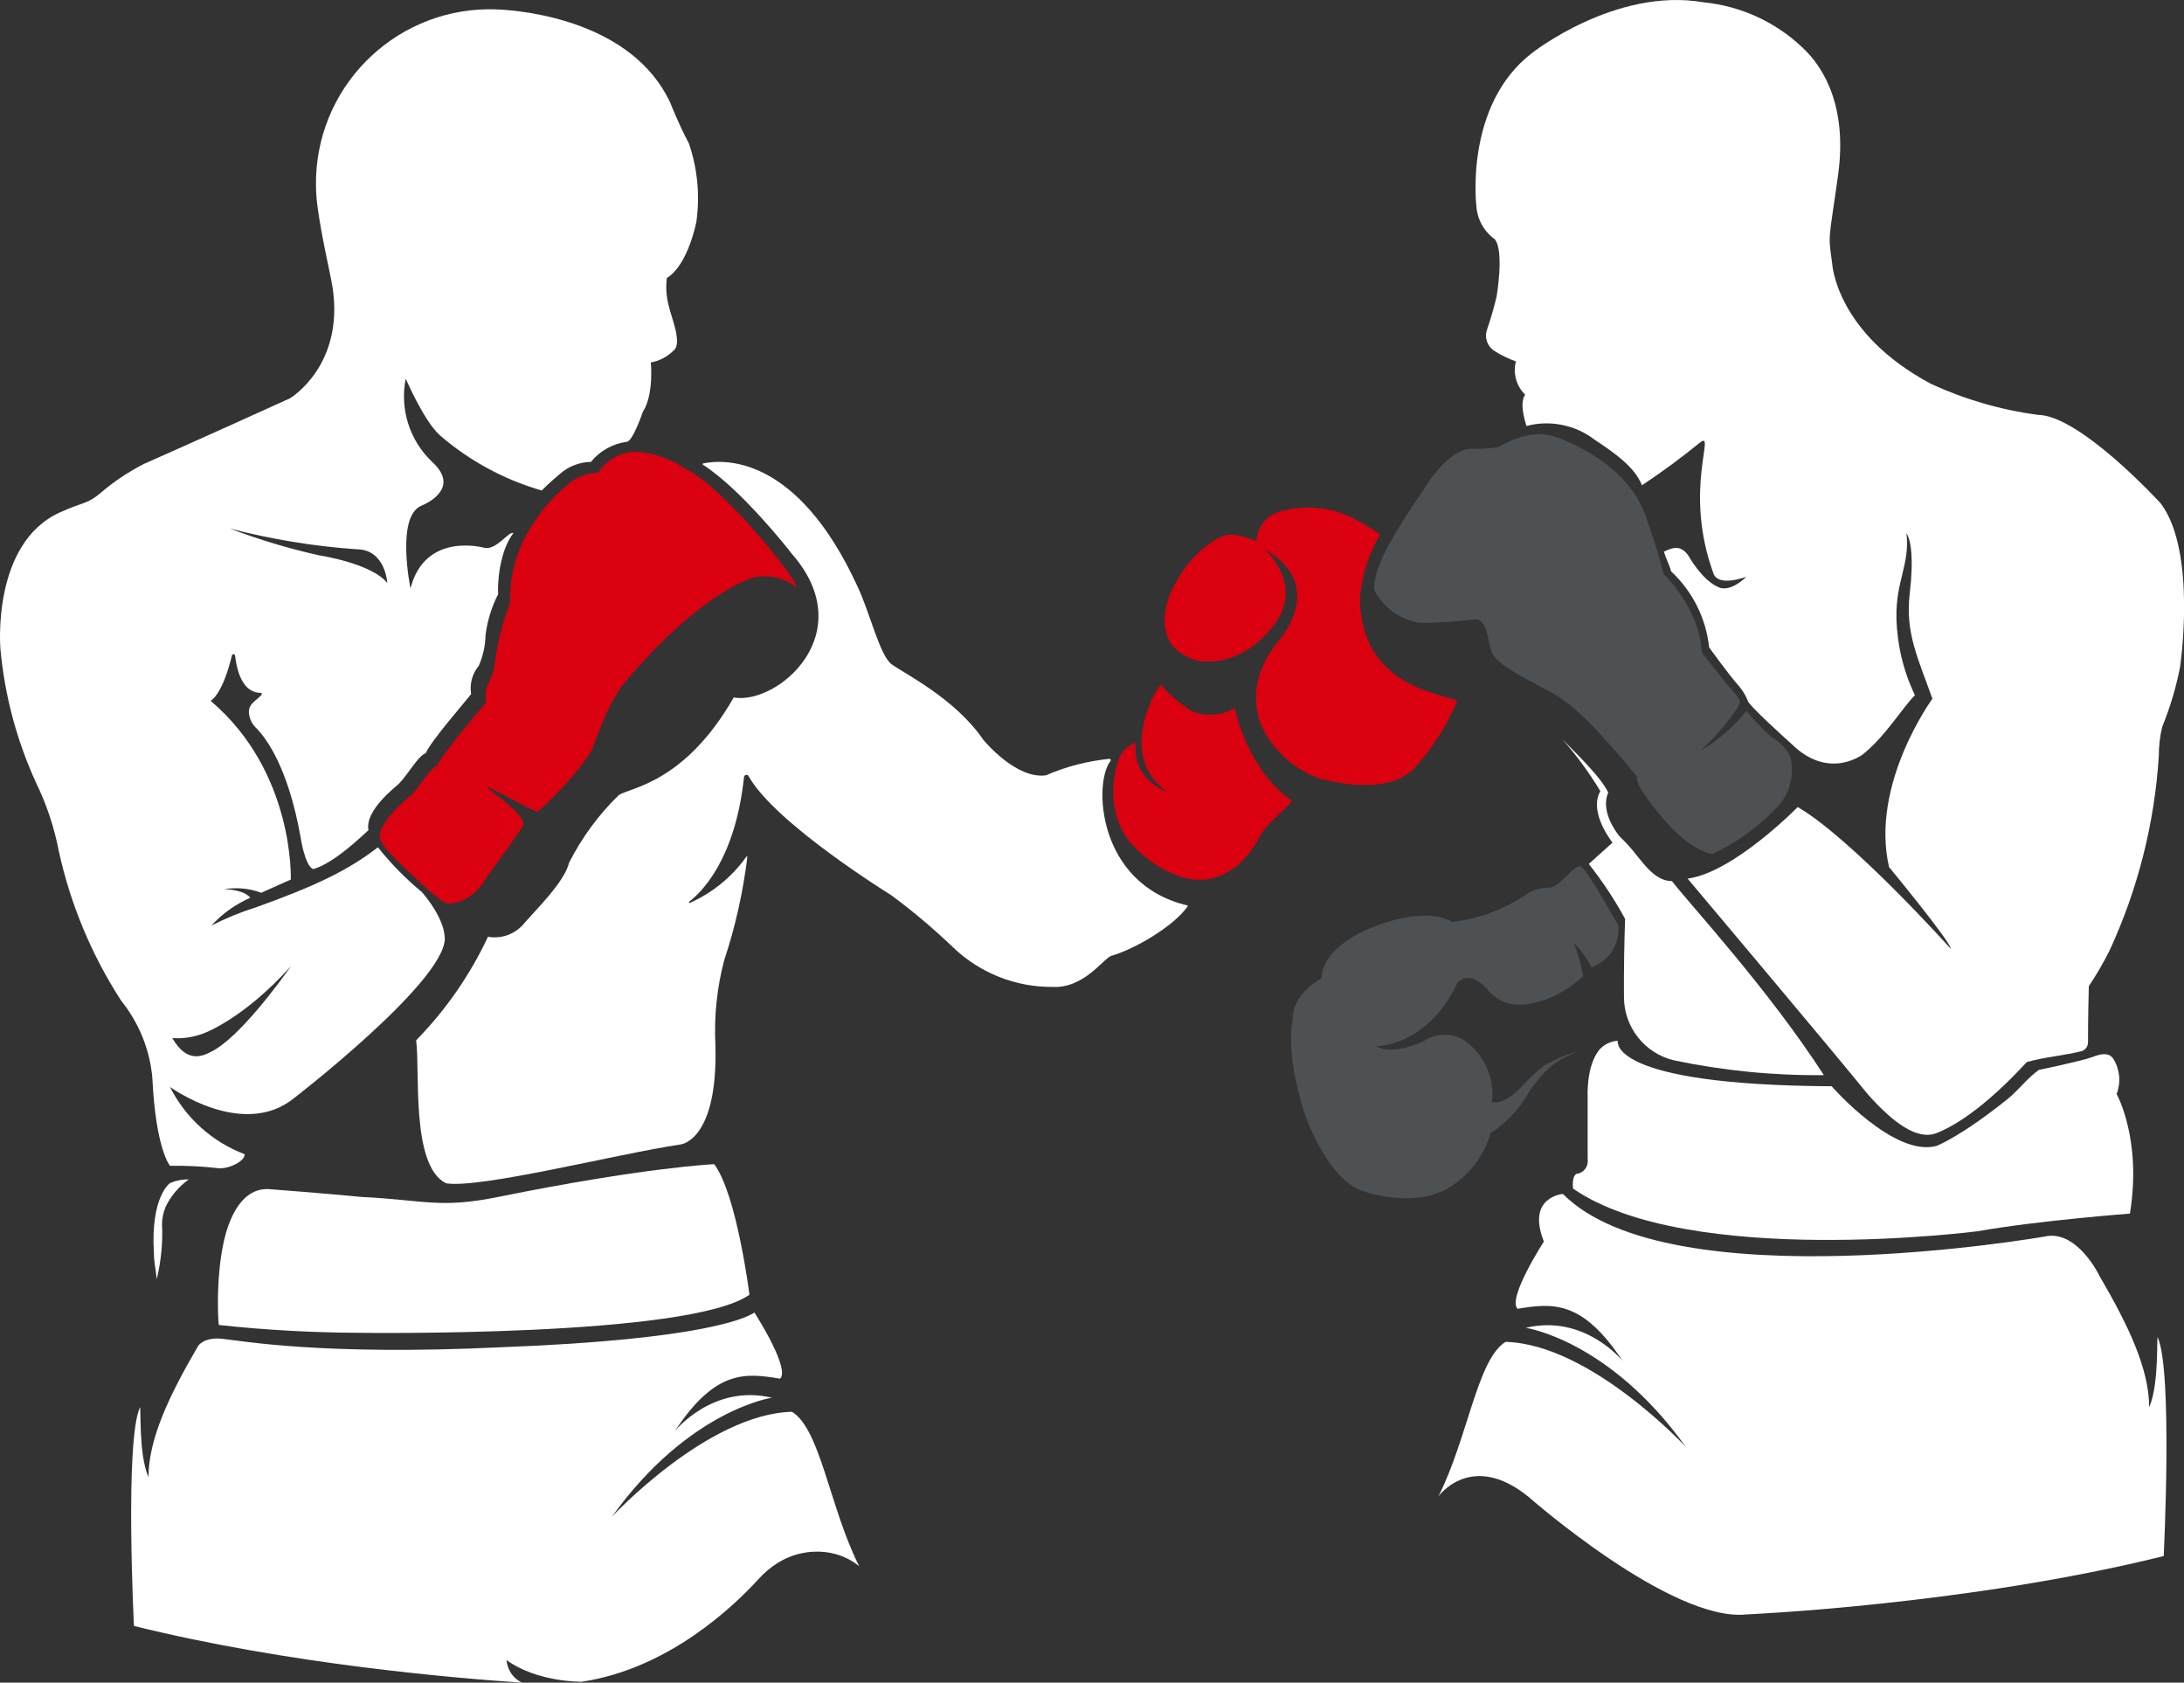
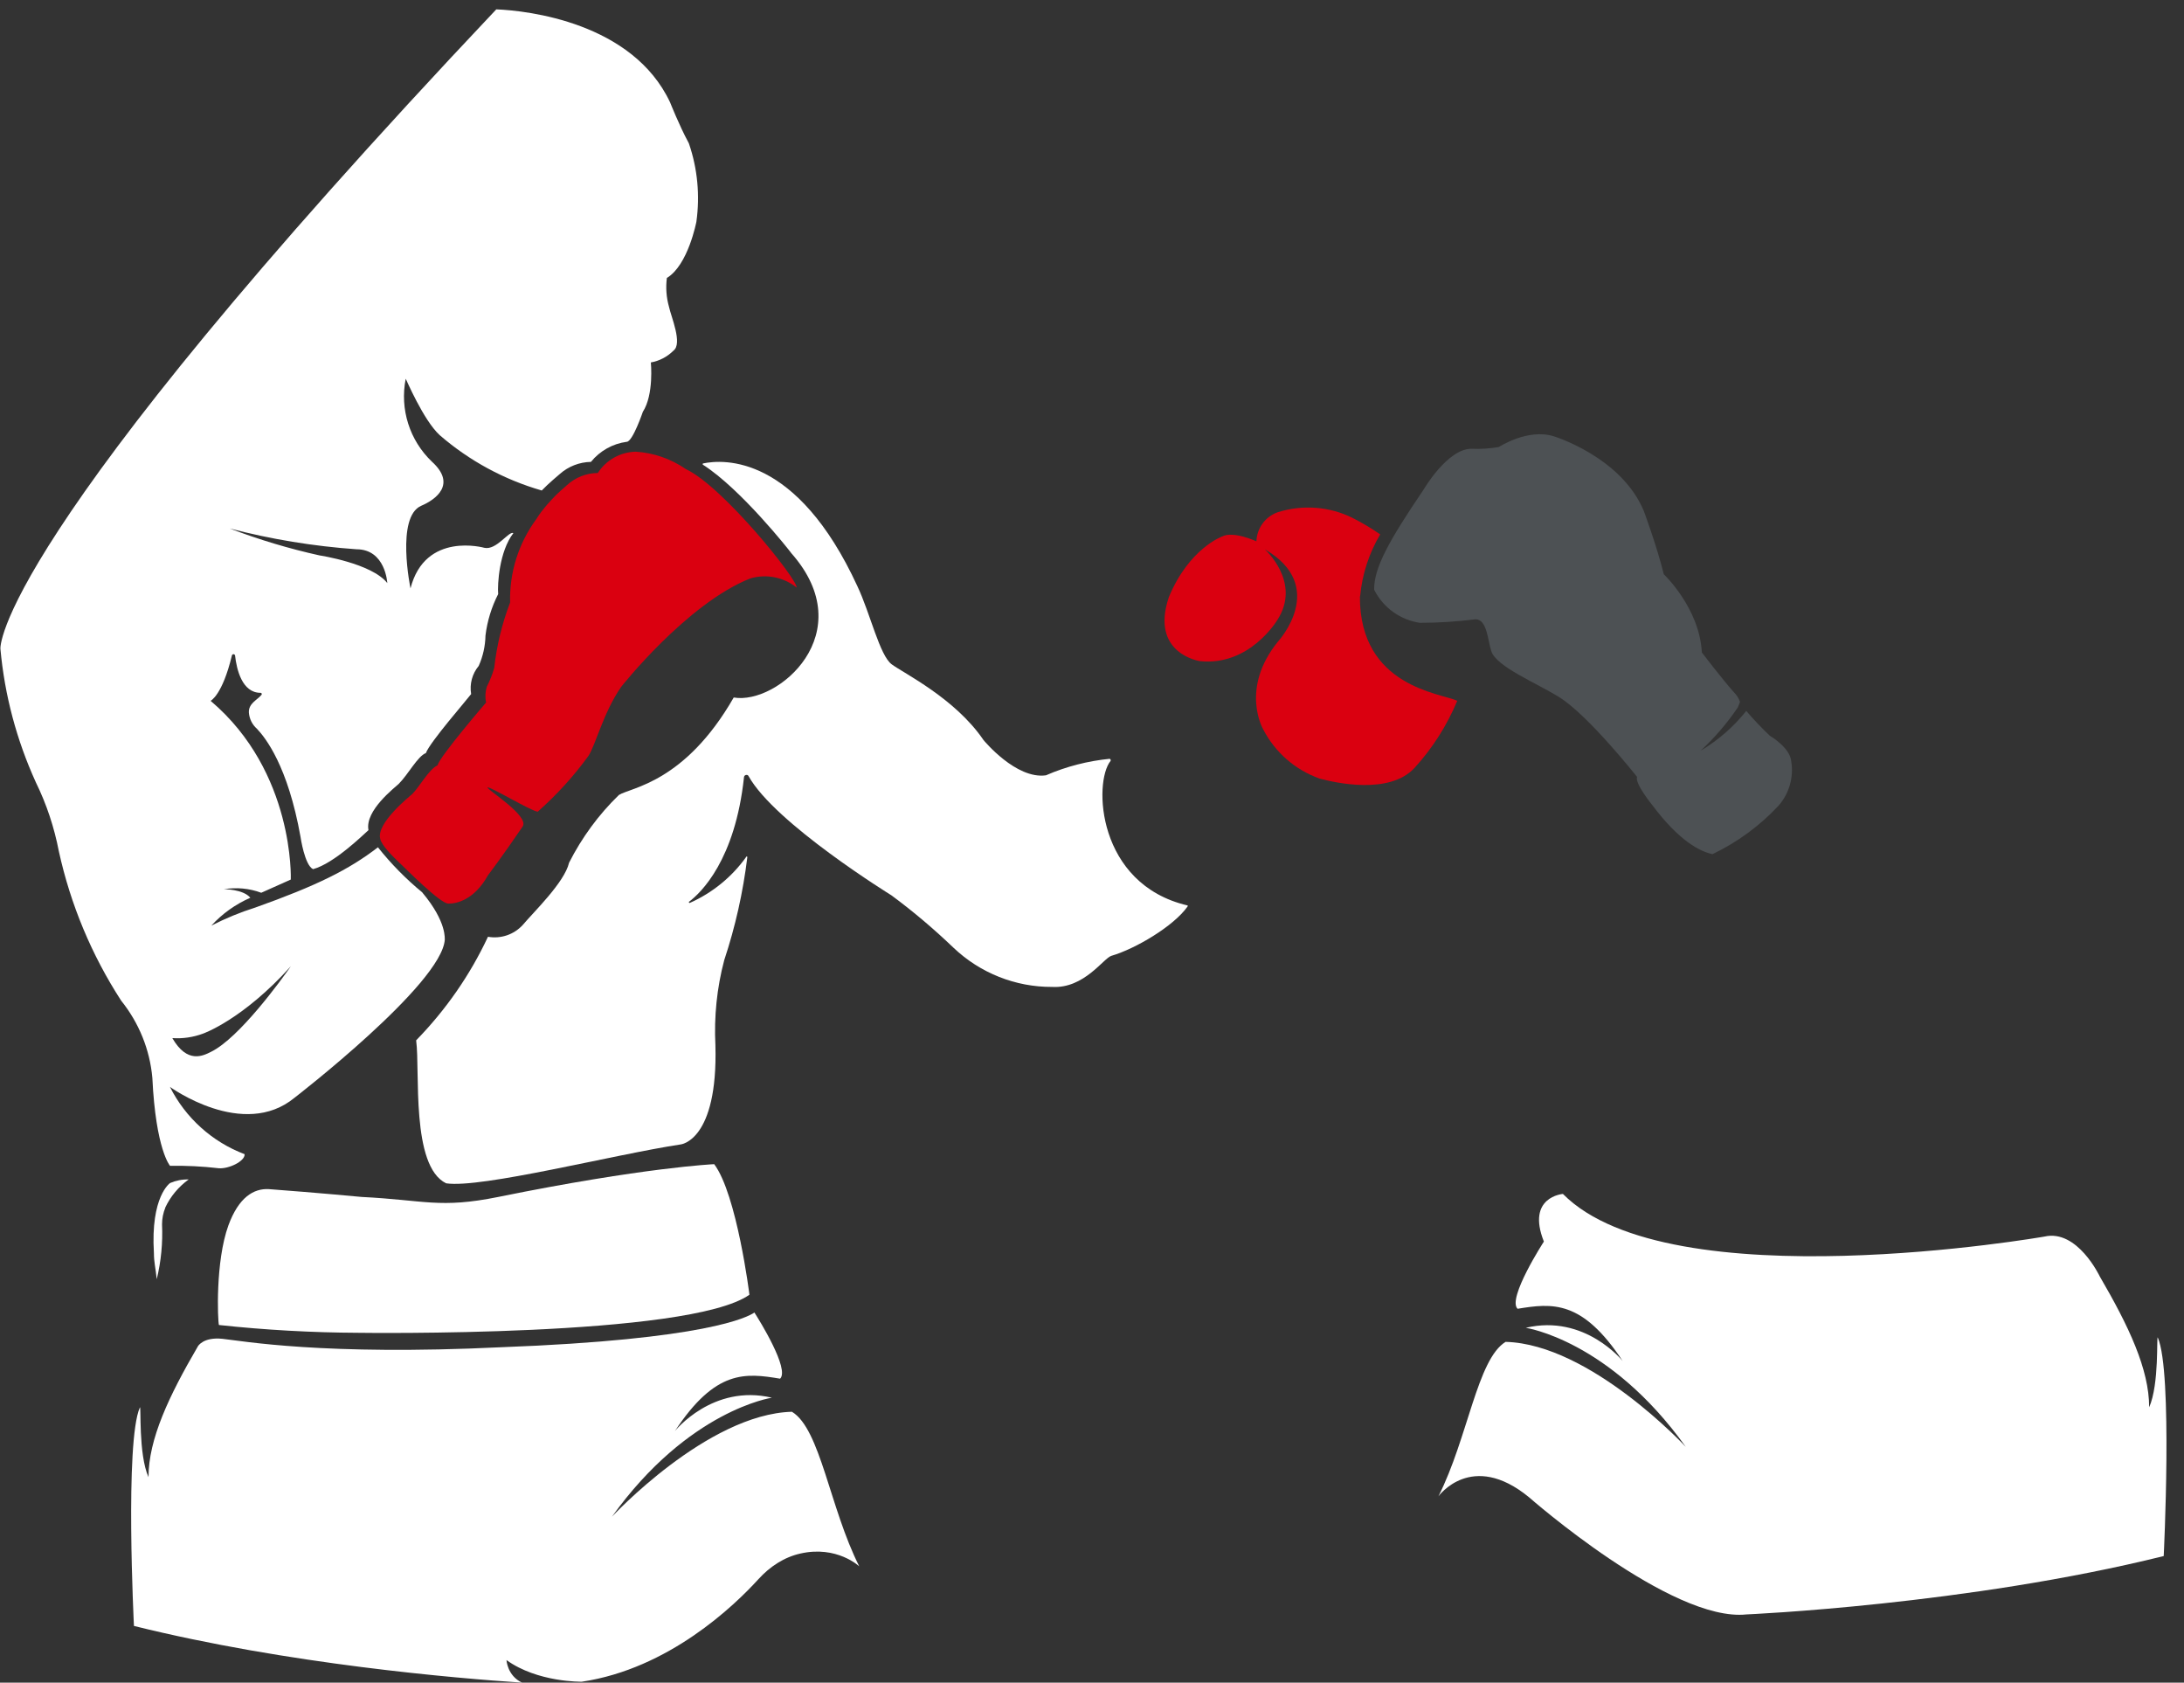
<svg xmlns="http://www.w3.org/2000/svg" id="Layer_2" data-name="Layer 2" viewBox="0 0 210 161.75">
  <rect x="0" y="0" width="210" height="161.75" fill="#333333" stroke="none" />
  <defs>
    <style>
      .cls-1 {
        fill: #da0010;
      }

      .cls-2 {
        fill: #fff;
      }

      .cls-3 {
        fill: #4d5154;
      }
    </style>
  </defs>
  <g id="XL">
    <g id="Layer_2-2" data-name="Layer 2">
      <g id="Creed_Landing_Page_Mockup" data-name="Creed Landing Page Mockup">
        <path class="cls-2" d="m106.72,72.94c-2.12.21-4.2.74-6.15,1.59h0c-2.88.4-5.97-3.35-6.01-3.4h0c-2.72-4-7.66-6.41-8.82-7.27s-2.05-4.86-3.29-7.49c-5.84-12.7-12.89-12.23-14.85-11.82-.04.03-.05.08-.02.11,0,0,.01.01.02.02,3.63,2.32,8.28,8.2,8.5,8.51,6.76,7.67-1.32,14.59-5.55,13.86-4.71,8.2-9.88,8.64-11.04,9.37-1.95,1.89-3.56,4.09-4.79,6.51-.45,1.91-3.42,4.75-4.45,5.98-.85.93-2.11,1.36-3.35,1.14-1.72,3.68-4.06,7.04-6.9,9.95,0,.02,0,.04,0,.06.38,2.86-.53,12.05,2.88,13.69,3.37.51,16.2-2.78,22.56-3.74,0,0,3.58-.35,3.33-9.52-.14-2.76.14-5.53.85-8.2,1.07-3.22,1.81-6.54,2.22-9.9,0-.03-.03-.06-.06-.06s-.06.03-.06.06c-1.38,1.93-3.26,3.45-5.42,4.41-.04,0-.08-.02-.08-.06,0-.02,0-.05.02-.06,1.14-.86,4.43-4,5.28-11.98.01-.13.13-.22.26-.21.08,0,.15.05.18.12,2.53,4.54,13.65,11.4,13.74,11.46h0c2.1,1.55,4.09,3.24,5.97,5.04,2.56,2.43,5.96,3.78,9.48,3.76,3.08.18,4.95-2.78,5.7-2.99,2.3-.67,5.98-2.84,7.32-4.74.03-.03.03-.07,0-.1,0,0,0,0,0,0-8.74-2.05-9.06-11.87-7.4-13.9.02-.11-.01-.18-.07-.17Z" />
-         <path class="cls-2" d="m40.61,85.79c-1.57-1.29-3-2.74-4.27-4.34-2.81,2.16-5.87,3.68-11.79,5.79-1.46.46-2.87,1.04-4.23,1.74,1.05-1.15,2.33-2.06,3.75-2.68-.7-.84-2.55-.82-2.55-.82,1.21-.2,2.45-.09,3.6.34l2.84-1.27s.39-10.32-7.71-17.18c0,0,1.13-.53,2.05-4.37.02-.08.11-.13.19-.11.05.01.1.06.11.11.15,1.36.68,3.6,2.45,3.6.07,0,.12.05.12.12,0,.03-.01.06-.03.08-.39.48-1.25.81-1.21,1.69.04.6.32,1.17.78,1.57.8.85,2.97,3.55,4.19,10.41,0,0,.39,2.7,1.2,3.08,2.05-.55,4.91-3.39,5.33-3.75-.37-1.88,2.55-4.1,2.91-4.45.92-.92,1.81-2.65,2.61-2.96.37-1.03,3.95-5.13,4.35-5.67-.16-.97.1-1.95.73-2.71.41-.92.63-1.91.65-2.92.17-1.39.58-2.73,1.22-3.98-.08-.93.1-4.1,1.46-5.86-.43-.24-1.62,1.67-2.79,1.41,0,0-5.69-1.61-7.1,3.9,0,0-1.43-6.87,1.03-7.94,1.37-.58,3.44-2.05,1.03-4.24-2.15-2.05-3.1-5.05-2.52-7.97,0-.05,1.7,4,3.28,5.43,2.84,2.46,6.19,4.27,9.8,5.31.67-.7,1.62-1.48,1.73-1.58.83-.74,1.9-1.15,3-1.17.86-1.06,2.09-1.75,3.44-1.93.57,0,1.55-2.88,1.55-2.88,1.08-1.67.77-4.75.77-4.75.82-.14,1.58-.54,2.17-1.13.91-.67-.23-3.28-.42-4.2-.26-.91-.33-1.86-.21-2.79,2.05-1.23,2.84-5.41,2.84-5.41.35-2.52.11-5.09-.71-7.49-.02-.05-.04-.11-.07-.15-.87-1.61-1.75-3.83-1.75-3.83C60.82,2.16,50.75,1.02,47.72.9c-9.24-.33-17,6.89-17.33,16.13-.03.97.01,1.94.15,2.91.44,3.17,1.19,6.15,1.44,7.71,1.14,7.53-4.1,10.64-4.1,10.64-9.61,4.36-14.03,6.3-14.03,6.3-1.47.75-2.84,1.66-4.1,2.73-1.37,1.18-1.69.89-4.02,1.95C-.84,52.28.04,62.37.04,62.37c.4,4.44,1.56,8.78,3.41,12.84,1.03,2.1,1.77,4.34,2.21,6.63,1.12,5.1,3.15,9.97,5.99,14.35,1.71,2.13,2.76,4.71,3,7.43.33,6.91,1.7,8.45,1.7,8.45,1.56-.03,3.12.05,4.67.23.96.09,2.56-.68,2.5-1.35-3.12-1.18-5.68-3.49-7.18-6.47,0,0,7.05,5.13,12,1.03,0,0,14.15-10.91,14.43-15.19-.03,0,.25-1.65-2.16-4.52Zm-6.34-32.99c2.81,0,2.97,3.25,2.97,3.25-1.49-1.9-6.52-2.66-6.52-2.66-2.94-.65-5.83-1.52-8.64-2.59,3.99,1.04,8.07,1.71,12.19,2Zm-13.96,48.3c-.79.4-2.3,1.18-3.74-1.31,1,.07,2.01-.08,2.95-.43,0,0,3.81-1.32,8.45-6.48,0,0,.05,0,0,0-.93,1.33-4.95,6.88-7.66,8.22Z" />
+         <path class="cls-2" d="m40.61,85.79c-1.57-1.29-3-2.74-4.27-4.34-2.81,2.16-5.87,3.68-11.79,5.79-1.46.46-2.87,1.04-4.23,1.74,1.05-1.15,2.33-2.06,3.75-2.68-.7-.84-2.55-.82-2.55-.82,1.21-.2,2.45-.09,3.6.34l2.84-1.27s.39-10.32-7.71-17.18c0,0,1.13-.53,2.05-4.37.02-.08.11-.13.19-.11.05.01.1.06.11.11.15,1.36.68,3.6,2.45,3.6.07,0,.12.05.12.12,0,.03-.01.06-.03.08-.39.48-1.25.81-1.21,1.69.04.6.32,1.17.78,1.57.8.85,2.97,3.55,4.19,10.41,0,0,.39,2.7,1.2,3.08,2.05-.55,4.91-3.39,5.33-3.75-.37-1.88,2.55-4.1,2.91-4.45.92-.92,1.81-2.65,2.61-2.96.37-1.03,3.95-5.13,4.35-5.67-.16-.97.1-1.95.73-2.71.41-.92.63-1.91.65-2.92.17-1.39.58-2.73,1.22-3.98-.08-.93.1-4.1,1.46-5.86-.43-.24-1.62,1.67-2.79,1.41,0,0-5.69-1.61-7.1,3.9,0,0-1.43-6.87,1.03-7.94,1.37-.58,3.44-2.05,1.03-4.24-2.15-2.05-3.1-5.05-2.52-7.97,0-.05,1.7,4,3.28,5.43,2.84,2.46,6.19,4.27,9.8,5.31.67-.7,1.62-1.48,1.73-1.58.83-.74,1.9-1.15,3-1.17.86-1.06,2.09-1.75,3.44-1.93.57,0,1.55-2.88,1.55-2.88,1.08-1.67.77-4.75.77-4.75.82-.14,1.58-.54,2.17-1.13.91-.67-.23-3.28-.42-4.2-.26-.91-.33-1.86-.21-2.79,2.05-1.23,2.84-5.41,2.84-5.41.35-2.52.11-5.09-.71-7.49-.02-.05-.04-.11-.07-.15-.87-1.61-1.75-3.83-1.75-3.83C60.82,2.16,50.75,1.02,47.72.9C-.84,52.28.04,62.37.04,62.37c.4,4.44,1.56,8.78,3.41,12.84,1.03,2.1,1.77,4.34,2.21,6.63,1.12,5.1,3.15,9.97,5.99,14.35,1.71,2.13,2.76,4.71,3,7.43.33,6.91,1.7,8.45,1.7,8.45,1.56-.03,3.12.05,4.67.23.96.09,2.56-.68,2.5-1.35-3.12-1.18-5.68-3.49-7.18-6.47,0,0,7.05,5.13,12,1.03,0,0,14.15-10.91,14.43-15.19-.03,0,.25-1.65-2.16-4.52Zm-6.34-32.99c2.81,0,2.97,3.25,2.97,3.25-1.49-1.9-6.52-2.66-6.52-2.66-2.94-.65-5.83-1.52-8.64-2.59,3.99,1.04,8.07,1.71,12.19,2Zm-13.96,48.3c-.79.4-2.3,1.18-3.74-1.31,1,.07,2.01-.08,2.95-.43,0,0,3.81-1.32,8.45-6.48,0,0,.05,0,0,0-.93,1.33-4.95,6.88-7.66,8.22Z" />
        <path class="cls-1" d="m59.7,66.06s6.32-8.03,12.45-10.46c1.54-.45,3.2-.12,4.45.88.06-.82-7.11-9.74-10.66-11.39-1.42-.98-3.08-1.56-4.8-1.67-1.49.03-2.86.8-3.66,2.05-1.1,0-2.16.43-2.97,1.17-.16.16-.41.34-1.03.93h0c-.26.27-.56.58-.88.95h0c-.35.41-.72.87-1.03,1.38-1.71,2.32-2.6,5.14-2.52,8.02-.78,2.02-1.29,4.14-1.53,6.3-.18.62-.42,1.22-.71,1.79-.15.49-.18,1.01-.07,1.52,0,0-4.46,5.18-4.67,6.04-.84.39-1.72,2.05-2.43,2.76-.27.23-3.48,2.82-3.08,4.29.08.59,1.23,1.74,1.84,2.31s3.9,3.91,4.7,3.93,2.5-.35,3.82-2.72c0,0,1.38-1.81,3.33-4.68.7-1.03-3.5-3.59-3.37-3.76s4.1,2.22,4.82,2.33c1.81-1.6,3.45-3.4,4.87-5.35.67-.98,1.44-4.17,3.13-6.61Z" />
-         <path class="cls-1" d="m118.72,68.07c-1.25.74-2.77.84-4.1.29-1.14-.67-2.16-1.54-3.01-2.56-.8.89-4.1,7.18.72,10.38-3.65-1.47-3.14-4.54-3.08-4.72s-1.38.3-1.8,1.89c0,0-1.69,4.89,1.83,8.29,1.36,1.32,4.68,3.81,7.81,2.63,1.34-.5,2.75-1.38,4.19-4.1.48-.91,2.24-2.32,2.96-3.17-4.39-3.06-5.52-8.93-5.52-8.93Z" />
        <path class="cls-1" d="m130.78,57.33c.19-2.1.85-4.14,1.93-5.96-.85-.59-1.74-1.12-2.67-1.59-2.23-1.1-4.8-1.29-7.18-.54-1.19.42-2.01,1.53-2.05,2.8,0,0-2.21-1.03-3.29-.47,0,0-3.18,1.13-5.13,5.83h0c-1.83,5.44,2.97,6.15,2.97,6.15,4.81.52,7.46-3.95,7.46-3.95,2.36-3.64-1.21-6.8-1.21-6.8,6.15,3.56,1.3,8.84,1.3,8.84-3.73,4.56-1.45,8.47-1.45,8.47,1.14,2.21,3.08,3.9,5.42,4.73,1.44.39,6.71,1.61,9.14-1.03,1.73-1.9,3.11-4.07,4.1-6.44-1.5-.74-9.4-1.3-9.36-10.05Z" />
        <path class="cls-2" d="m15.89,116.08c.51-1.08,1.28-2,2.25-2.7-.61-.02-1.22.1-1.78.34,0,0-1.9,1.26-1.56,6.74,0,.88.16,1.39.27,2.51.42-1.72.59-3.5.51-5.27,0-.56.11-1.11.32-1.62Z" />
        <path class="cls-2" d="m68.67,111.91s-6.73.3-20.76,3.15c-5.64,1.14-7.06.3-13.14,0,0,0-4.1-.39-8.91-.75-1.48-.09-2.92.81-3.9,3.49-1.26,3.48-1.03,9.1-.91,9.57,4.46.48,8.94.73,13.42.75,0,0,31.78.46,37.59-3.66,0-.04-1.21-9.63-3.38-12.54Z" />
        <path class="cls-3" d="m136.58,59.87c1.77,0,3.54-.12,5.3-.34,1.12,0,1.17,2.05,1.52,3.08.5,1.49,4.3,3.02,6.53,4.41,2.81,1.75,7.48,7.66,7.48,7.66-.24.63,1.47,2.72,1.47,2.72,2.55,3.41,4.54,4.44,5.78,4.71,2.4-1.15,4.56-2.73,6.37-4.68,1.02-1.17,1.46-2.74,1.2-4.28-.14-1.32-2.05-2.42-2.05-2.42-.8-.76-1.55-1.55-2.27-2.39-1.22,1.53-2.7,2.82-4.38,3.82,1.35-1.25,2.54-2.64,3.57-4.16,0,0,.09-.22.21-.53-.12-.35-.33-.67-.59-.93-1.03-1.14-3.08-3.82-3.08-3.82-.22-4.28-3.66-7.52-3.66-7.52-.66-2.69-1.92-6.08-1.92-6.08-2.18-5.22-8.66-7.18-8.66-7.18-2.5-.79-5.28,1.03-5.28,1.03-.87.15-1.76.21-2.65.17-2.3,0-4.59,3.93-4.59,3.93-3.33,4.91-4.78,7.53-4.75,9.62.87,1.73,2.53,2.92,4.45,3.19Z" />
-         <path class="cls-2" d="m151.6,112.83c-.51.26-.34,1.43-.34,1.43,11.1,7.68,38.88,4.1,38.88,4.1,5.85-1.03,14.66-1.7,14.66-1.7,1.17-7.18-1.28-11.49-1.28-11.49.43-1.11.32-2.35-.3-3.36-.44-.76-1.45-.43-2.05-.19-1.11.4-5.13,1.23-5.13,1.23-1.1.78-1.94,1.94-2.97,2.77-4.49,3.62-6.85,4.53-6.85,4.53-4.1,1.14-10.1-5.73-10.1-5.73-21.67-.12-20.56-4.37-20.56-4.37-.68.04-1.33.35-1.78.86-1.28,1.59-1.12,4.49-1.12,4.49v6.03c.1.68-.36,1.31-1.04,1.41,0,0-.02,0-.02,0Z" />
        <path class="cls-2" d="m207.48,128.58c-.14-.29.16,4.47-.83,6.7,0-3.66-1.96-7.8-4.75-12.58,0,0-2.15-4.56-5.32-3.83,0,0-36.01,6.3-46.3-4.1,0,0-3.54.27-1.83,4.58,0,0-3.55,5.48-2.53,6.46,3.32-.54,6.21-.89,10.11,5.03,0,0-3.63-4.55-9.32-3.2,0,0,8.02,1.17,15.38,11.44,0,0-9.16-9.87-17.32-10.09-2.73,1.66-3.62,9.23-6.46,14.85,0,0,3.18-4.43,8.69.07,0,0,13.71,12.06,20.94,11.28,0,0,21.18-.91,40.11-5.61,0-.01.88-17.72-.57-21Z" />
-         <path class="cls-3" d="m143.35,108.9c1.32-.85,2.45-1.98,3.3-3.3.72-1.29,1.67-2.43,2.81-3.37,1.03-.69,1.7-.85,2.14-1.14-1.1.34-2.17.79-3.17,1.36-.8.66-1.54,1.37-2.24,2.14-.68.66-1.71,1.55-2.72,1.35.27-2.38-.83-4.72-2.83-6.04-1.17-.63-2.6-.57-3.71.16,0,0-2.92,1.49-4.62.51,0,0,4.92.08,7.83-6.09,0,0,1.08-1.44,2.94.7,1.87,2.13,4.22,1.3,5.6.89,1.32-.51,2.52-1.27,3.55-2.25-.19-1.1-.5-2.17-.92-3.2.69.69,1.27,1.49,1.72,2.36,1.66-.58,2.73-2.21,2.6-3.97,0,0-2.85-5.13-3.54-5.66s-1.96,1.95-3.17,1.99c-.84-.02-1.67.24-2.34.76-2.1,1.37-4.48,2.24-6.96,2.54,0,0-2.2-1.78-8.12.69,0,0-4.42,1.78-4.42,4.72,0,0-2.78,1.37-2.78,3.93,0,0-.8,2.97,1.12,8.97,0,0,1.92,5.91,5.29,7.43,0,0,4.76,1.88,8.38-.08,2.08-1.17,3.61-3.12,4.24-5.41Z" />
-         <path class="cls-2" d="m156.26,88.32c-.08,2.31-.13,4.86-.11,7.51,0,2.89,1.96,5.4,4.77,6.09,4.75,1,9.59,1.48,14.45,1.43-5.36-8.28-12.61-16.11-14.61-18.65-1.56,0-2.62-1.56-3.5-2.62-.46-.59-.97-1.14-1.51-1.66,0,0-1.97-2.26-1.11-4.23-.7-1.54-3.6-4.27-4.42-5.13,1.37,1.55,2.59,3.22,3.66,4.99-1.03,1.8.65,4.27,1.17,4.95-1.16,1.03-2.28,2.05-2.28,2.05,1.31,1.66,2.48,3.42,3.49,5.28Z" />
-         <path class="cls-2" d="m143.73,23c.93,1.13.17,5.53.17,5.53-.26,1.08-.57,2.15-.93,3.2-.24.74.04,1.54.68,1.98.66.42,1.37.77,2.11,1.03-.3,1.15.04,2.37.89,3.2-.54.78-.09,2.28.12,3.01,2.27-.6,4.69-.11,6.55,1.31,1.96,1.3,3.89,2.66,4.56,4.39,1.92-1.27,3.78-2.64,5.57-4.1,1.62-1.28-1.65,4.46,1.31,12.59.49,1.33,3.16.3,3.16.3-1.63,1.57-2.62,1.03-2.62,1.03-1.62-.63-2.97-3.08-2.97-3.08-.68-.94-1.36-.84-2.34-.36.19.65.53,1.26.69,1.89,2.06,1.92,3.36,4.51,3.66,7.31,0,0,1.88,2.63,2.91,3.77.32.4.59.84.79,1.31-.11.33,4.1,4.1,4.23,4.21,3.56,3.5,6.73,1.03,6.73,1.09,2.22-1.71,3.88-4.53,5.13-5.78-1.11-2.31-1.71-4.82-1.78-7.38-.08-3.62,1.3-5.13.97-8.2.4.66.72,2.29.31,5.79-.45,3.8.79,6.22,2.18,10.13,0,0-6.01,8.2-4.17,16.18,0,0,5.93,7.18,5.93,7.85,0,0-9.47-10.56-14.71-13.62,0,0-6.15,6.29-10.59,6.88,0,0,14.06,16.69,17.34,20.75,2.45,2.74,4.73,4.42,6.58,3.72,2.05-.8,4.99-2.82,8.7-6.84,1.76-.49,3.57-.62,5.21-1.03.39-.09.66-.44.67-.84,0-.76,0-2.33.08-5.42.73-1.09,1.39-2.23,1.98-3.4,2.73-5.89,4.34-12.25,4.75-18.73,0-.95.1-1.89.33-2.81.76-1.87,1.34-3.8,1.72-5.78,0,0,1.63-11.03-1.86-15.68,0,0-7.72-8.46-11.81-8.52-3.55-.47-7-1.47-10.25-2.96-9.23-4.91-9.54-11.61-9.54-11.61-.42-2.93-.31-2.11.57-8.48.88-6.37-1.23-10.25-3.47-12.3-2.6-2.45-5.93-3.96-9.48-4.31-8.48-1.46-16.51,4.9-16.51,4.9-6.5,5.02-5.32,14.69-5.32,14.69.08,1.27.73,2.45,1.77,3.19Z" />
        <path class="cls-2" d="m76.16,135.71c-8.16.22-17.32,10.09-17.32,10.09,7.36-10.27,15.38-11.44,15.38-11.44-5.69-1.35-9.32,3.2-9.32,3.2,3.9-5.93,6.79-5.58,10.11-5.03.94-.91-2.01-5.64-2.47-6.36-.61.43-4.61,2.6-24.4,3.34-17.01.82-24.87-.61-26.74-.81-1.87-.2-2.37.72-2.37.72-2.79,4.78-4.75,8.92-4.75,12.58-.99-2.22-.69-6.98-.83-6.7-1.46,3.28-.57,20.99-.57,21,14.79,3.67,30.97,5.03,37.32,5.45h0c-1.42-.66-1.5-2.17-1.5-2.17,3,2.16,7.23,2.08,7.25,2.08,8.36-1.25,14.64-7.29,16.98-9.86,1.08-1.19,2.46-2.11,4.03-2.46,3.51-.8,5.66,1.23,5.66,1.23-2.84-5.62-3.73-13.19-6.46-14.85Z" />
      </g>
    </g>
  </g>
</svg>